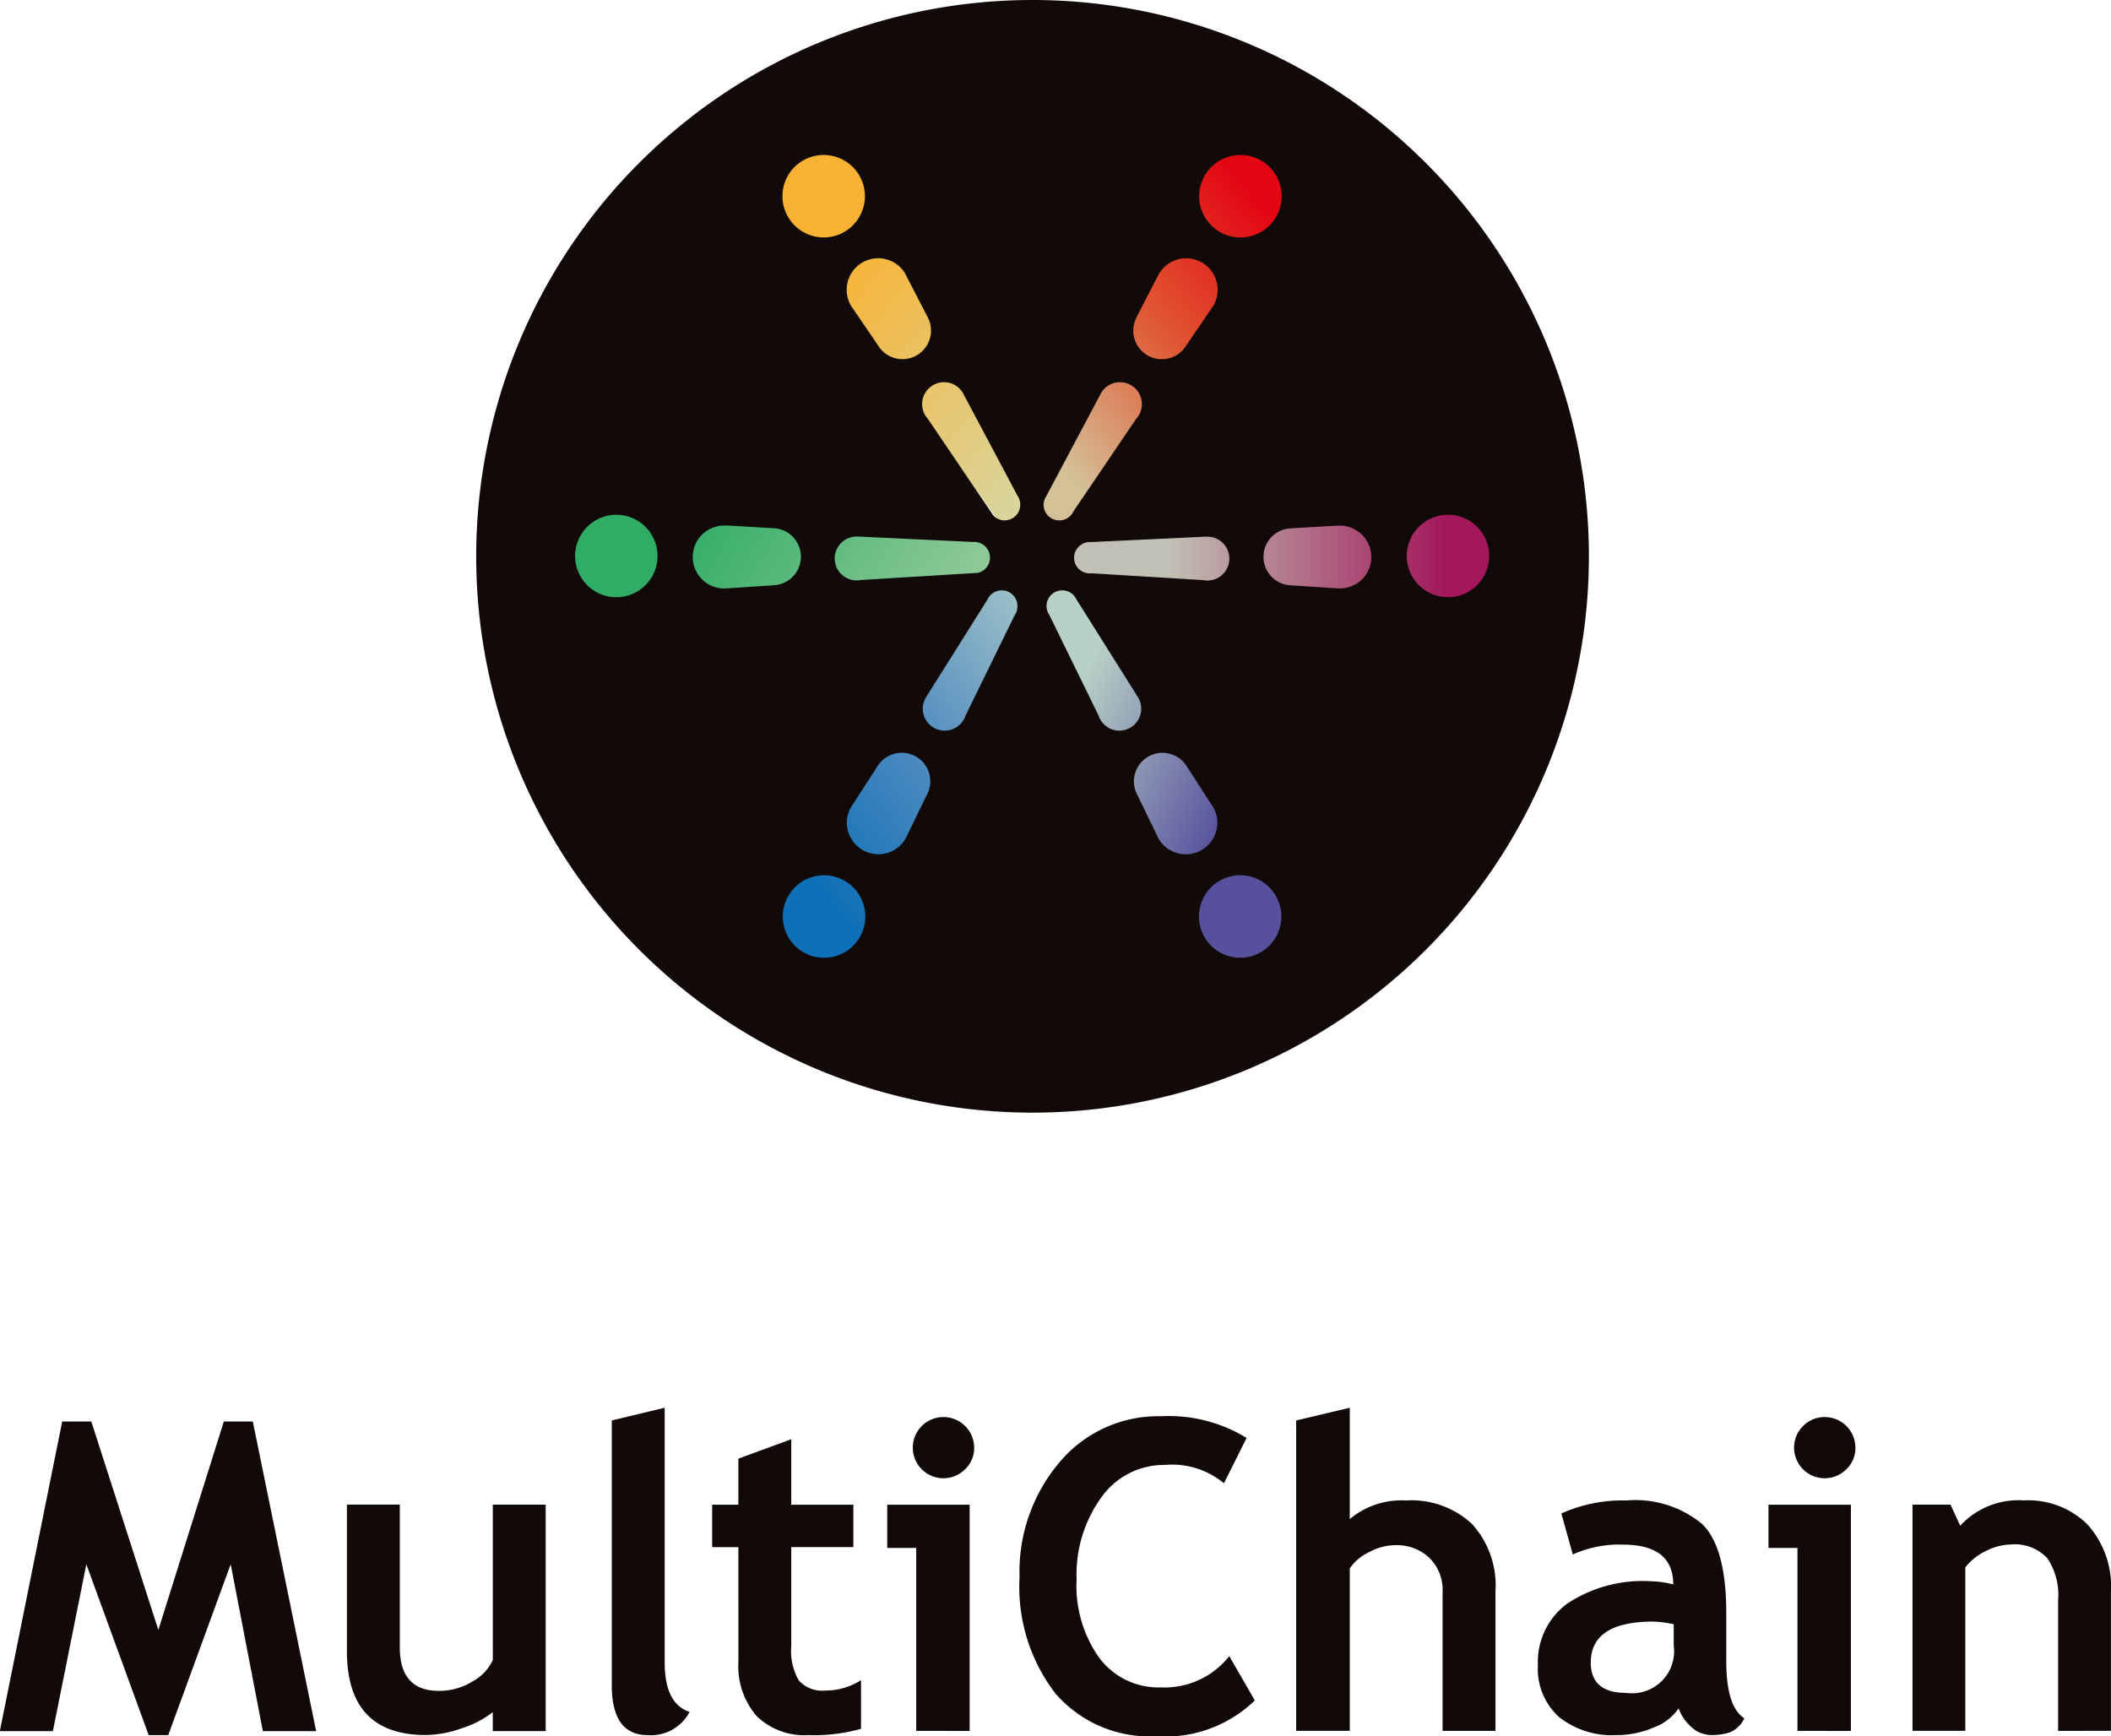
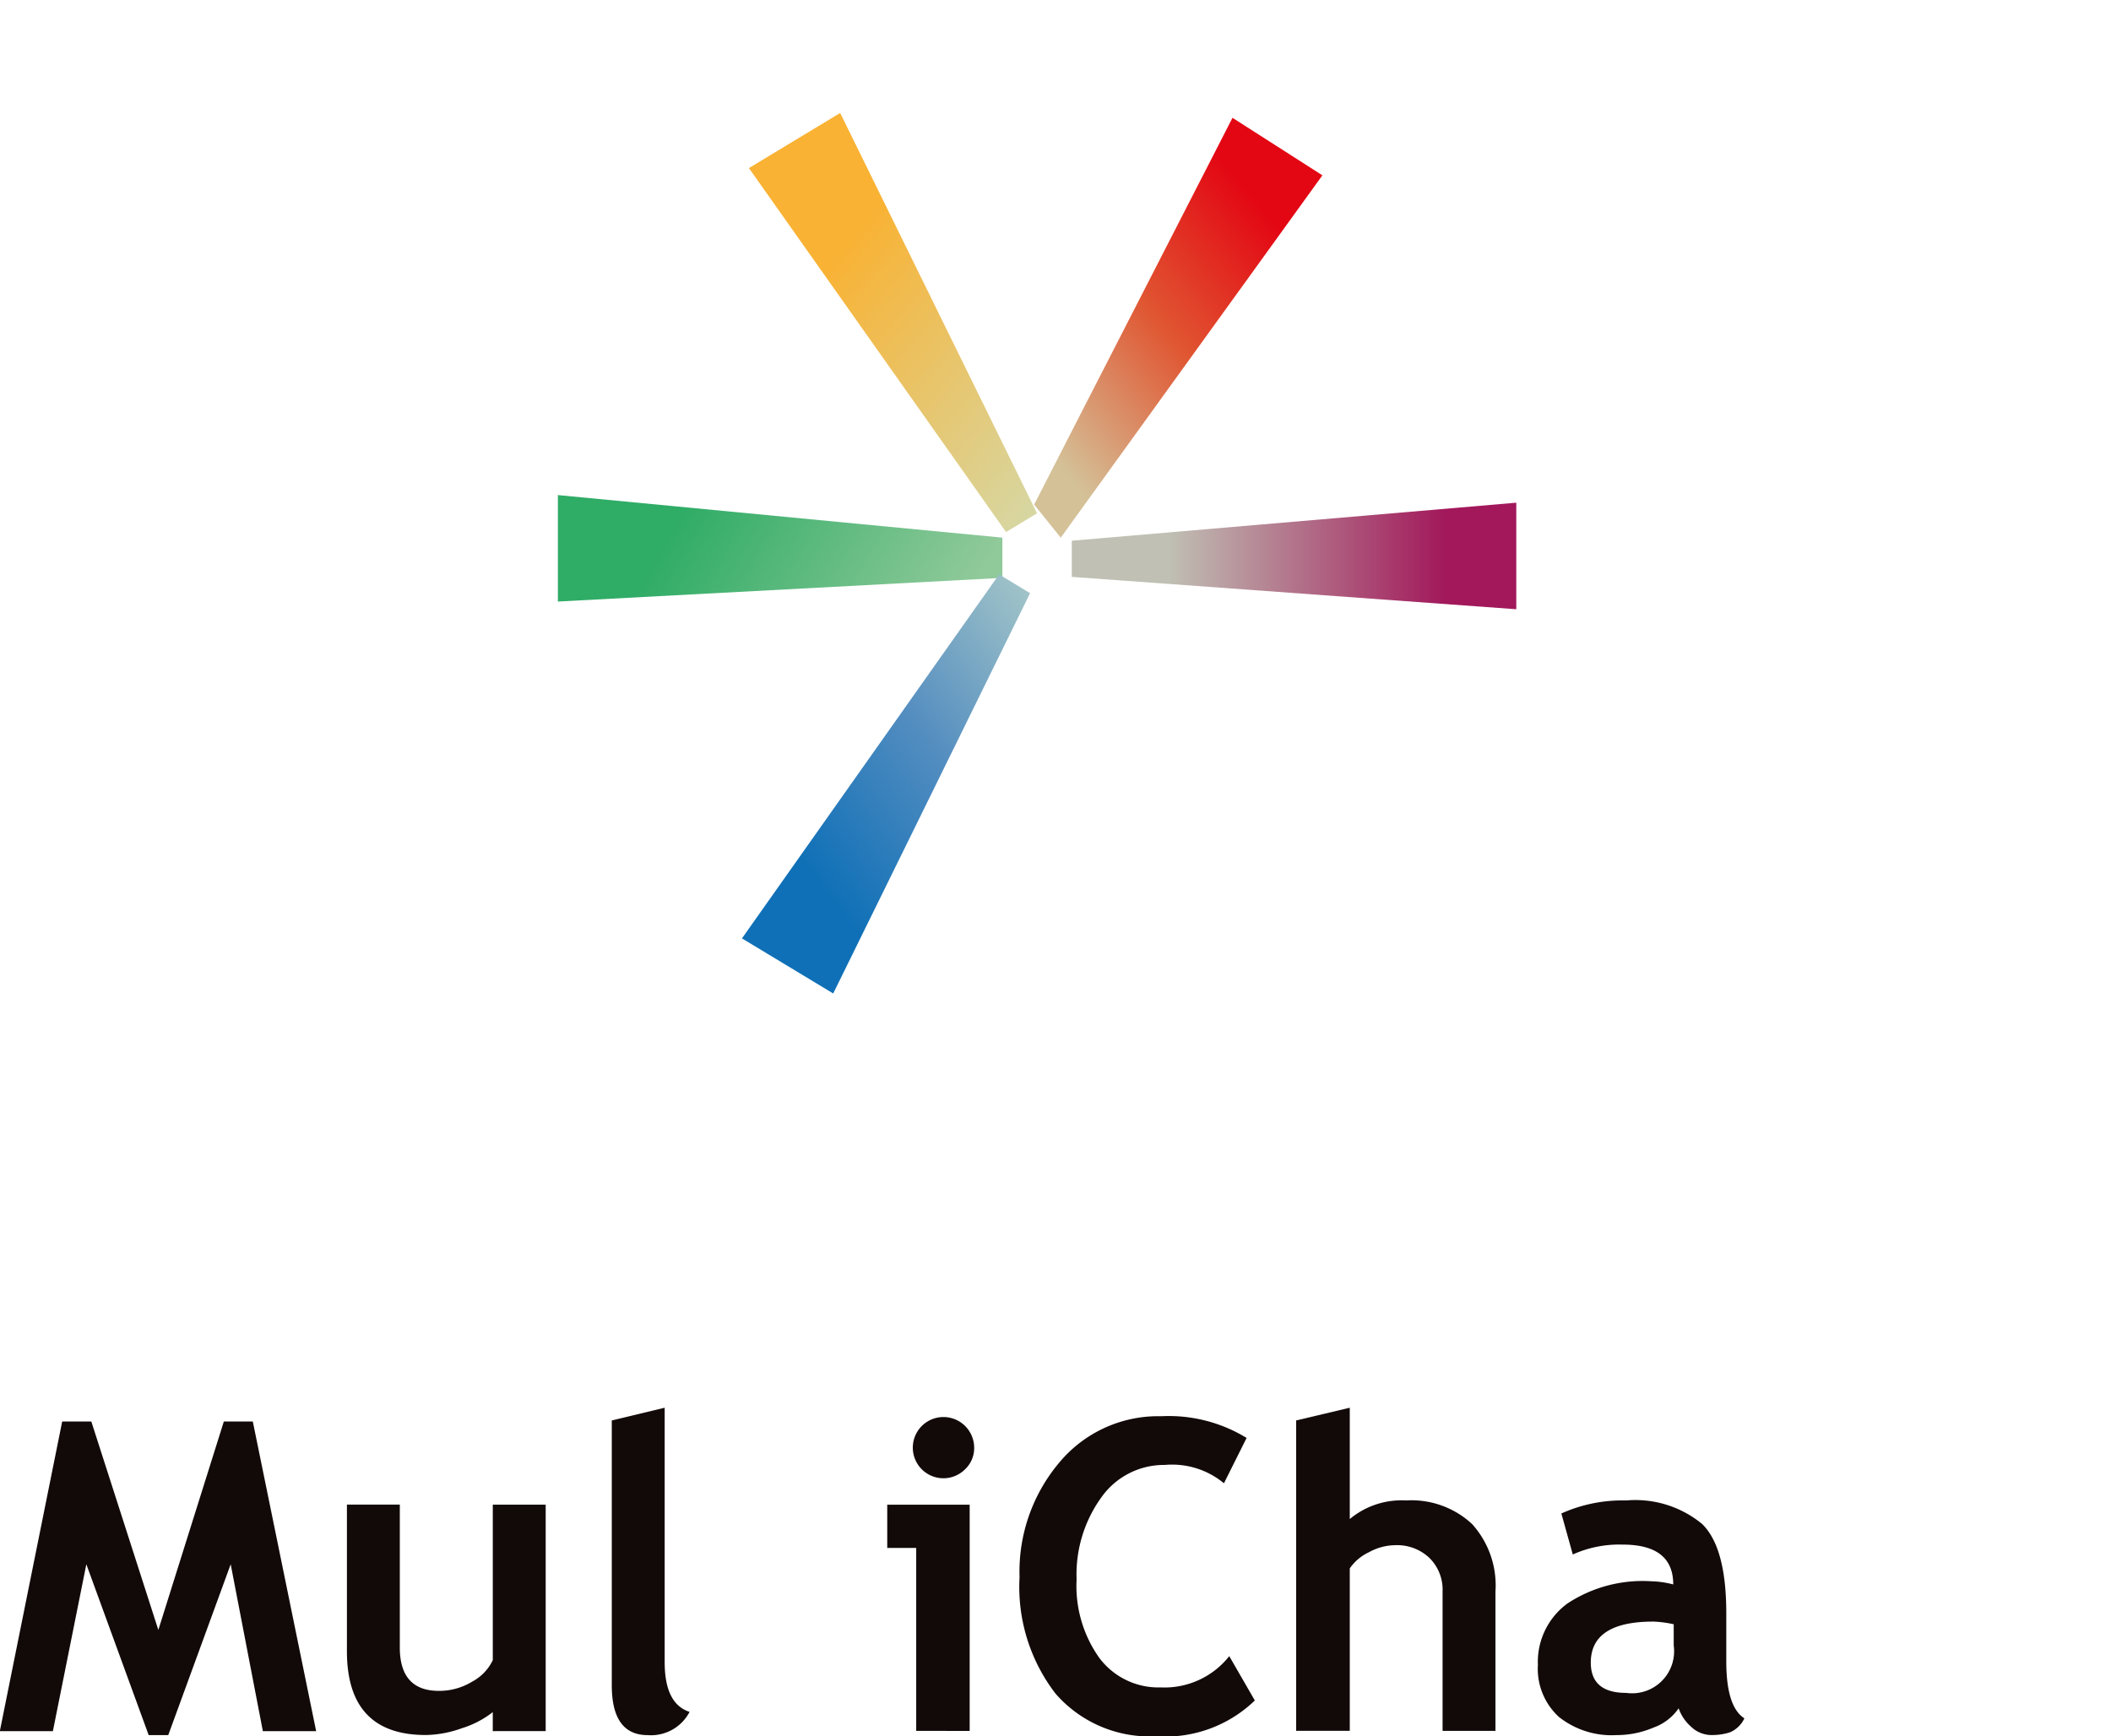
<svg xmlns="http://www.w3.org/2000/svg" width="78.752" height="64.772" viewBox="0 0 78.752 64.772">
  <defs>
    <linearGradient id="linear-gradient" x1="0.215" y1="0.5" x2="0.839" y2="0.5" gradientUnits="objectBoundingBox">
      <stop offset="0" stop-color="#c0c1b4" />
      <stop offset="0.758" stop-color="#a94170" />
      <stop offset="1" stop-color="#a2185b" />
    </linearGradient>
    <linearGradient id="linear-gradient-2" x1="0.162" y1="0.891" x2="0.752" y2="0.175" gradientUnits="objectBoundingBox">
      <stop offset="0" stop-color="#d4c198" />
      <stop offset="0.522" stop-color="#e05632" />
      <stop offset="1" stop-color="#e30613" />
    </linearGradient>
    <linearGradient id="linear-gradient-3" x1="0.103" y1="0.299" x2="0.593" y2="0.636" gradientUnits="objectBoundingBox">
      <stop offset="0" stop-color="#b8d1c6" />
      <stop offset="1" stop-color="#57519d" />
    </linearGradient>
    <linearGradient id="linear-gradient-4" x1="0.963" y1="0.633" x2="0.226" y2="0.531" gradientUnits="objectBoundingBox">
      <stop offset="0" stop-color="#90c99a" />
      <stop offset="1" stop-color="#2fac66" />
    </linearGradient>
    <linearGradient id="linear-gradient-5" x1="0.957" y1="1.056" x2="0.343" y2="0.294" gradientUnits="objectBoundingBox">
      <stop offset="0" stop-color="#d5d9a9" />
      <stop offset="1" stop-color="#f9b233" />
    </linearGradient>
    <linearGradient id="linear-gradient-6" x1="0.985" y1="0.012" x2="0.287" y2="0.791" gradientUnits="objectBoundingBox">
      <stop offset="0.009" stop-color="#a2c4c8" />
      <stop offset="0.491" stop-color="#538dc0" />
      <stop offset="0.977" stop-color="#0f70b7" />
    </linearGradient>
  </defs>
  <g id="MultiChain" transform="translate(-564.406 -204.405)">
    <g id="Group_1966" data-name="Group 1966" transform="translate(1794.48 5708.646)">
      <path id="Path_8226" data-name="Path 8226" d="M-552.774-4998.359l-16.582-1.207v-1.35l16.582-1.418Z" transform="translate(-620.734 -483.153)" fill="url(#linear-gradient)" />
      <path id="Path_8227" data-name="Path 8227" d="M-593.522-5497.7l-9.761,13.518-.993-1.234,7.4-14.43Z" transform="translate(-587.219)" fill="url(#linear-gradient-2)" />
-       <path id="Path_8228" data-name="Path 8228" d="M-593.157-4889.848l-9.593-13.579-1.458.557,6.681,15.375Z" transform="translate(-587.219 -579.096)" fill="url(#linear-gradient-3)" />
      <path id="Path_8229" data-name="Path 8229" d="M-1209.262-5007.98l16.582-.884v-1.5l-16.582-1.588Z" transform="translate(0 -473.819)" fill="url(#linear-gradient-4)" />
      <path id="Path_8230" data-name="Path 8230" d="M-971.362-5485.479l9.593,13.579,1.156-.7-7.345-14.935Z" transform="translate(-230.773 -12.491)" fill="url(#linear-gradient-5)" />
      <path id="Path_8231" data-name="Path 8231" d="M-980.029-4899.47l9.593-13.579,1.156.7-7.345,14.934Z" transform="translate(-222.366 -569.762)" fill="url(#linear-gradient-6)" />
    </g>
    <g id="Group_1953" data-name="Group 1953" transform="translate(582.138 204.405)">
-       <path id="Path_8215" data-name="Path 8215" d="M590.905,204.405a20.755,20.755,0,1,0,20.77,20.755A20.764,20.764,0,0,0,590.905,204.405Zm-4.726,10.232.046.087.78,1.511v0a1.065,1.065,0,0,1-1.849,1.056l0,0-.935-1.372,0,0-.062-.087a1.189,1.189,0,0,1-.173-.613,1.175,1.175,0,0,1,2.2-.579Zm2.518,9.987h0a.577.577,0,0,1,.344.081.582.582,0,0,1-.164,1.072h0l-.2.012-4.159.254h0a.818.818,0,1,1-.17-1.62h.009l.078,0Zm-5.568-14.437a1.538,1.538,0,1,1-1.539,1.536A1.536,1.536,0,0,1,583.129,210.187Zm-6.413,15.744a1.538,1.538,0,1,1-.539-2.106A1.539,1.539,0,0,1,576.716,225.931Zm4.5.313-1.657.108h-.006l-.105.006a1.174,1.174,0,1,1,.006-2.347l.1,0,1.7.1,0,0a1.055,1.055,0,0,1,.5.146,1.065,1.065,0,0,1-.533,1.982Zm2.694,13.688a1.539,1.539,0,1,1,.567-2.1A1.543,1.543,0,0,1,583.912,239.932Zm3.06-5.862v0l-.725,1.493v0l-.046.1a1.2,1.2,0,0,1-.449.458,1.176,1.176,0,0,1-1.6-.437,1.164,1.164,0,0,1,.009-1.183l.052-.08.923-1.428,0,0a1.028,1.028,0,0,1,.375-.362,1.065,1.065,0,0,1,1.462,1.44Zm3.366-6.89h0a.639.639,0,0,1-.086.18l-1.83,3.741h0a.824.824,0,0,1-.372.455.818.818,0,0,1-1.121-1.106h0l0-.006.043-.065,2.27-3.608h0a.585.585,0,0,1,1.093.409Zm-.455-3.36a.58.58,0,0,1-.421-.18h0l-.111-.164-2.338-3.45h0a.807.807,0,0,1-.211-.545.818.818,0,0,1,1.517-.424h0l.006.006.034.071,2,3.763h0a.6.6,0,0,1,.105.338A.585.585,0,0,1,589.883,223.819Zm8.795-13.632a1.538,1.538,0,1,1-1.539,1.536A1.538,1.538,0,0,1,598.678,210.187Zm-1.31,14.239a.673.673,0,0,1,.078,0h.009a.818.818,0,1,1-.17,1.62h0l-4.159-.254a.613.613,0,0,1-.2-.012h0a.582.582,0,0,1-.164-1.072.576.576,0,0,1,.344-.081h0Zm-2.567-8.188v0l.78-1.511.046-.087a1.175,1.175,0,0,1,2.2.579,1.186,1.186,0,0,1-.174.613c-.021.031-.04.059-.062.087l0,0-.935,1.372,0,0a1.065,1.065,0,0,1-1.849-1.056Zm-3.357,6.658h0l2-3.763.034-.071.006-.006h0a.818.818,0,0,1,1.517.424.807.807,0,0,1-.211.545h0l-2.338,3.45a.644.644,0,0,1-.111.164h0a.585.585,0,0,1-1.007-.406A.6.6,0,0,1,591.444,222.9Zm2.313,8.659a.824.824,0,0,1-.372-.455h0l-1.83-3.741a.649.649,0,0,1-.087-.18h0a.585.585,0,0,1,1.093-.409h0l2.27,3.608.043.065,0,.006h0a.818.818,0,0,1-1.121,1.106Zm2.3,4.568a1.2,1.2,0,0,1-.449-.458l-.046-.1v0l-.725-1.493v0a1.065,1.065,0,0,1,1.462-1.44,1.029,1.029,0,0,1,.375.362l0,0,.923,1.428.053.08a1.164,1.164,0,0,1,.009,1.183A1.176,1.176,0,0,1,596.055,236.122ZM600,239.362a1.538,1.538,0,1,1-.57-2.1A1.544,1.544,0,0,1,600,239.362Zm2.976-13.168a1.166,1.166,0,0,1-.616.164l-.105-.006h-.006l-1.657-.108h0a1.065,1.065,0,0,1-.533-1.982,1.054,1.054,0,0,1,.5-.146l0,0,1.7-.1.1,0a1.173,1.173,0,0,1,.622,2.183Zm4.227.276a1.538,1.538,0,1,1,.539-2.106A1.538,1.538,0,0,1,607.2,226.47Z" transform="translate(-570.132 -204.405)" fill="#120a08" />
-     </g>
+       </g>
    <g id="Group_1964" data-name="Group 1964" transform="translate(564.406 256.924)">
      <g id="Group_1954" data-name="Group 1954" transform="translate(0 0.514)">
        <path id="Path_8216" data-name="Path 8216" d="M576.2,233.081h-1.988l-1.2-6.225-2.329,6.373h-.731l-2.325-6.373-1.248,6.225h-1.979l2.326-11.551h1.087l2.5,7.776,2.443-7.776h1.081Z" transform="translate(-564.406 -221.53)" fill="#120a08" />
      </g>
      <g id="Group_1955" data-name="Group 1955" transform="translate(12.942 3.617)">
        <path id="Path_8217" data-name="Path 8217" d="M574.026,230.98v-.709a3.568,3.568,0,0,1-1.152.6,4.122,4.122,0,0,1-1.347.254q-2.94,0-2.942-3.122v-5.475h1.973v5.327c0,1.084.486,1.623,1.459,1.623a2.361,2.361,0,0,0,1.245-.347,1.773,1.773,0,0,0,.765-.8v-5.8H576v8.448Z" transform="translate(-568.585 -222.532)" fill="#120a08" />
      </g>
      <g id="Group_1956" data-name="Group 1956" transform="translate(22.823)">
        <path id="Path_8218" data-name="Path 8218" d="M571.776,221.838l1.973-.474v9.486c0,1.041.307,1.66.929,1.861a1.621,1.621,0,0,1-1.561.867c-.895,0-1.341-.622-1.341-1.861Z" transform="translate(-571.776 -221.364)" fill="#120a08" />
      </g>
      <g id="Group_1957" data-name="Group 1957" transform="translate(26.567 1.174)">
-         <path id="Path_8219" data-name="Path 8219" d="M573.964,225.769h-.979v-1.582h.979v-1.719l1.973-.725v2.443h2.316v1.582h-2.316v3.694a2.18,2.18,0,0,0,.282,1.282,1.169,1.169,0,0,0,.994.375,2.449,2.449,0,0,0,1.326-.387v1.815a6.392,6.392,0,0,1-1.957.235,2.555,2.555,0,0,1-1.939-.712,2.84,2.84,0,0,1-.678-2.032Z" transform="translate(-572.985 -221.743)" fill="#120a08" />
-       </g>
+         </g>
      <g id="Group_1958" data-name="Group 1958" transform="translate(33.099 0.347)">
        <path id="Path_8220" data-name="Path 8220" d="M576.175,233.185V226.36h-1.081v-1.613h3.075v8.439Zm1.016-11.709a1.147,1.147,0,0,1,1.146,1.143,1.085,1.085,0,0,1-.338.805,1.142,1.142,0,1,1-.808-1.948Z" transform="translate(-575.094 -221.476)" fill="#120a08" />
      </g>
      <g id="Group_1959" data-name="Group 1959" transform="translate(38.035 0.316)">
        <path id="Path_8221" data-name="Path 8221" d="M585.158,222.277l-.845,1.691a3.032,3.032,0,0,0-2.208-.684,2.86,2.86,0,0,0-2.366,1.211,4.911,4.911,0,0,0-.923,3.06,4.625,4.625,0,0,0,.858,2.942,2.757,2.757,0,0,0,2.282,1.087,3.077,3.077,0,0,0,2.555-1.167l.954,1.654a4.8,4.8,0,0,1-3.676,1.335,4.649,4.649,0,0,1-3.76-1.592,6.528,6.528,0,0,1-1.341-4.345,6.312,6.312,0,0,1,1.487-4.28,4.8,4.8,0,0,1,3.8-1.722A5.551,5.551,0,0,1,585.158,222.277Z" transform="translate(-576.688 -221.466)" fill="#120a08" />
      </g>
      <g id="Group_1960" data-name="Group 1960" transform="translate(48.35)">
        <path id="Path_8222" data-name="Path 8222" d="M585.485,233.42v-5.2a1.661,1.661,0,0,0-.492-1.254,1.752,1.752,0,0,0-1.276-.474,2.065,2.065,0,0,0-.985.266,1.772,1.772,0,0,0-.709.6v6.06h-2V221.838l2-.474v4.153a3.011,3.011,0,0,1,2.1-.694,3.317,3.317,0,0,1,2.462.879,3.413,3.413,0,0,1,.873,2.518v5.2Z" transform="translate(-580.019 -221.364)" fill="#120a08" />
      </g>
      <g id="Group_1961" data-name="Group 1961" transform="translate(57.371 3.459)">
        <path id="Path_8223" data-name="Path 8223" d="M588.184,230.235a1.914,1.914,0,0,1-.935.718,3.508,3.508,0,0,1-1.39.282,3.164,3.164,0,0,1-2.146-.681,2.433,2.433,0,0,1-.78-1.936,2.7,2.7,0,0,1,1.1-2.292,5.1,5.1,0,0,1,3.128-.83,3.525,3.525,0,0,1,.821.118q0-1.486-1.886-1.486a4.213,4.213,0,0,0-1.861.369l-.427-1.53a5.566,5.566,0,0,1,2.422-.486,3.91,3.91,0,0,1,2.831.879q.9.878.9,3.329v1.8q0,1.691.675,2.121a1.049,1.049,0,0,1-.542.523,2.213,2.213,0,0,1-.684.1,1.1,1.1,0,0,1-.768-.316A1.611,1.611,0,0,1,588.184,230.235ZM588,227.1a4.17,4.17,0,0,0-.759-.1q-2.332,0-2.335,1.527,0,1.133,1.319,1.133A1.568,1.568,0,0,0,588,227.894Z" transform="translate(-582.932 -222.481)" fill="#120a08" />
      </g>
      <g id="Group_1962" data-name="Group 1962" transform="translate(65.974 0.347)">
-         <path id="Path_8224" data-name="Path 8224" d="M586.791,233.185V226.36H585.71v-1.613h3.075v8.439Zm1.016-11.709a1.147,1.147,0,0,1,1.146,1.143,1.086,1.086,0,0,1-.337.805,1.142,1.142,0,1,1-.808-1.948Z" transform="translate(-585.71 -221.476)" fill="#120a08" />
-       </g>
+         </g>
      <g id="Group_1963" data-name="Group 1963" transform="translate(71.347 3.459)">
-         <path id="Path_8225" data-name="Path 8225" d="M592.877,231.078V226.2a2.443,2.443,0,0,0-.412-1.576,1.667,1.667,0,0,0-1.353-.5,2.1,2.1,0,0,0-.926.242,2.182,2.182,0,0,0-.771.61v6.1h-1.97v-8.439h1.418l.362.787a2.949,2.949,0,0,1,2.375-.945,3.146,3.146,0,0,1,2.375.9,3.467,3.467,0,0,1,.873,2.518v5.178Z" transform="translate(-587.445 -222.481)" fill="#120a08" />
-       </g>
+         </g>
    </g>
  </g>
</svg>